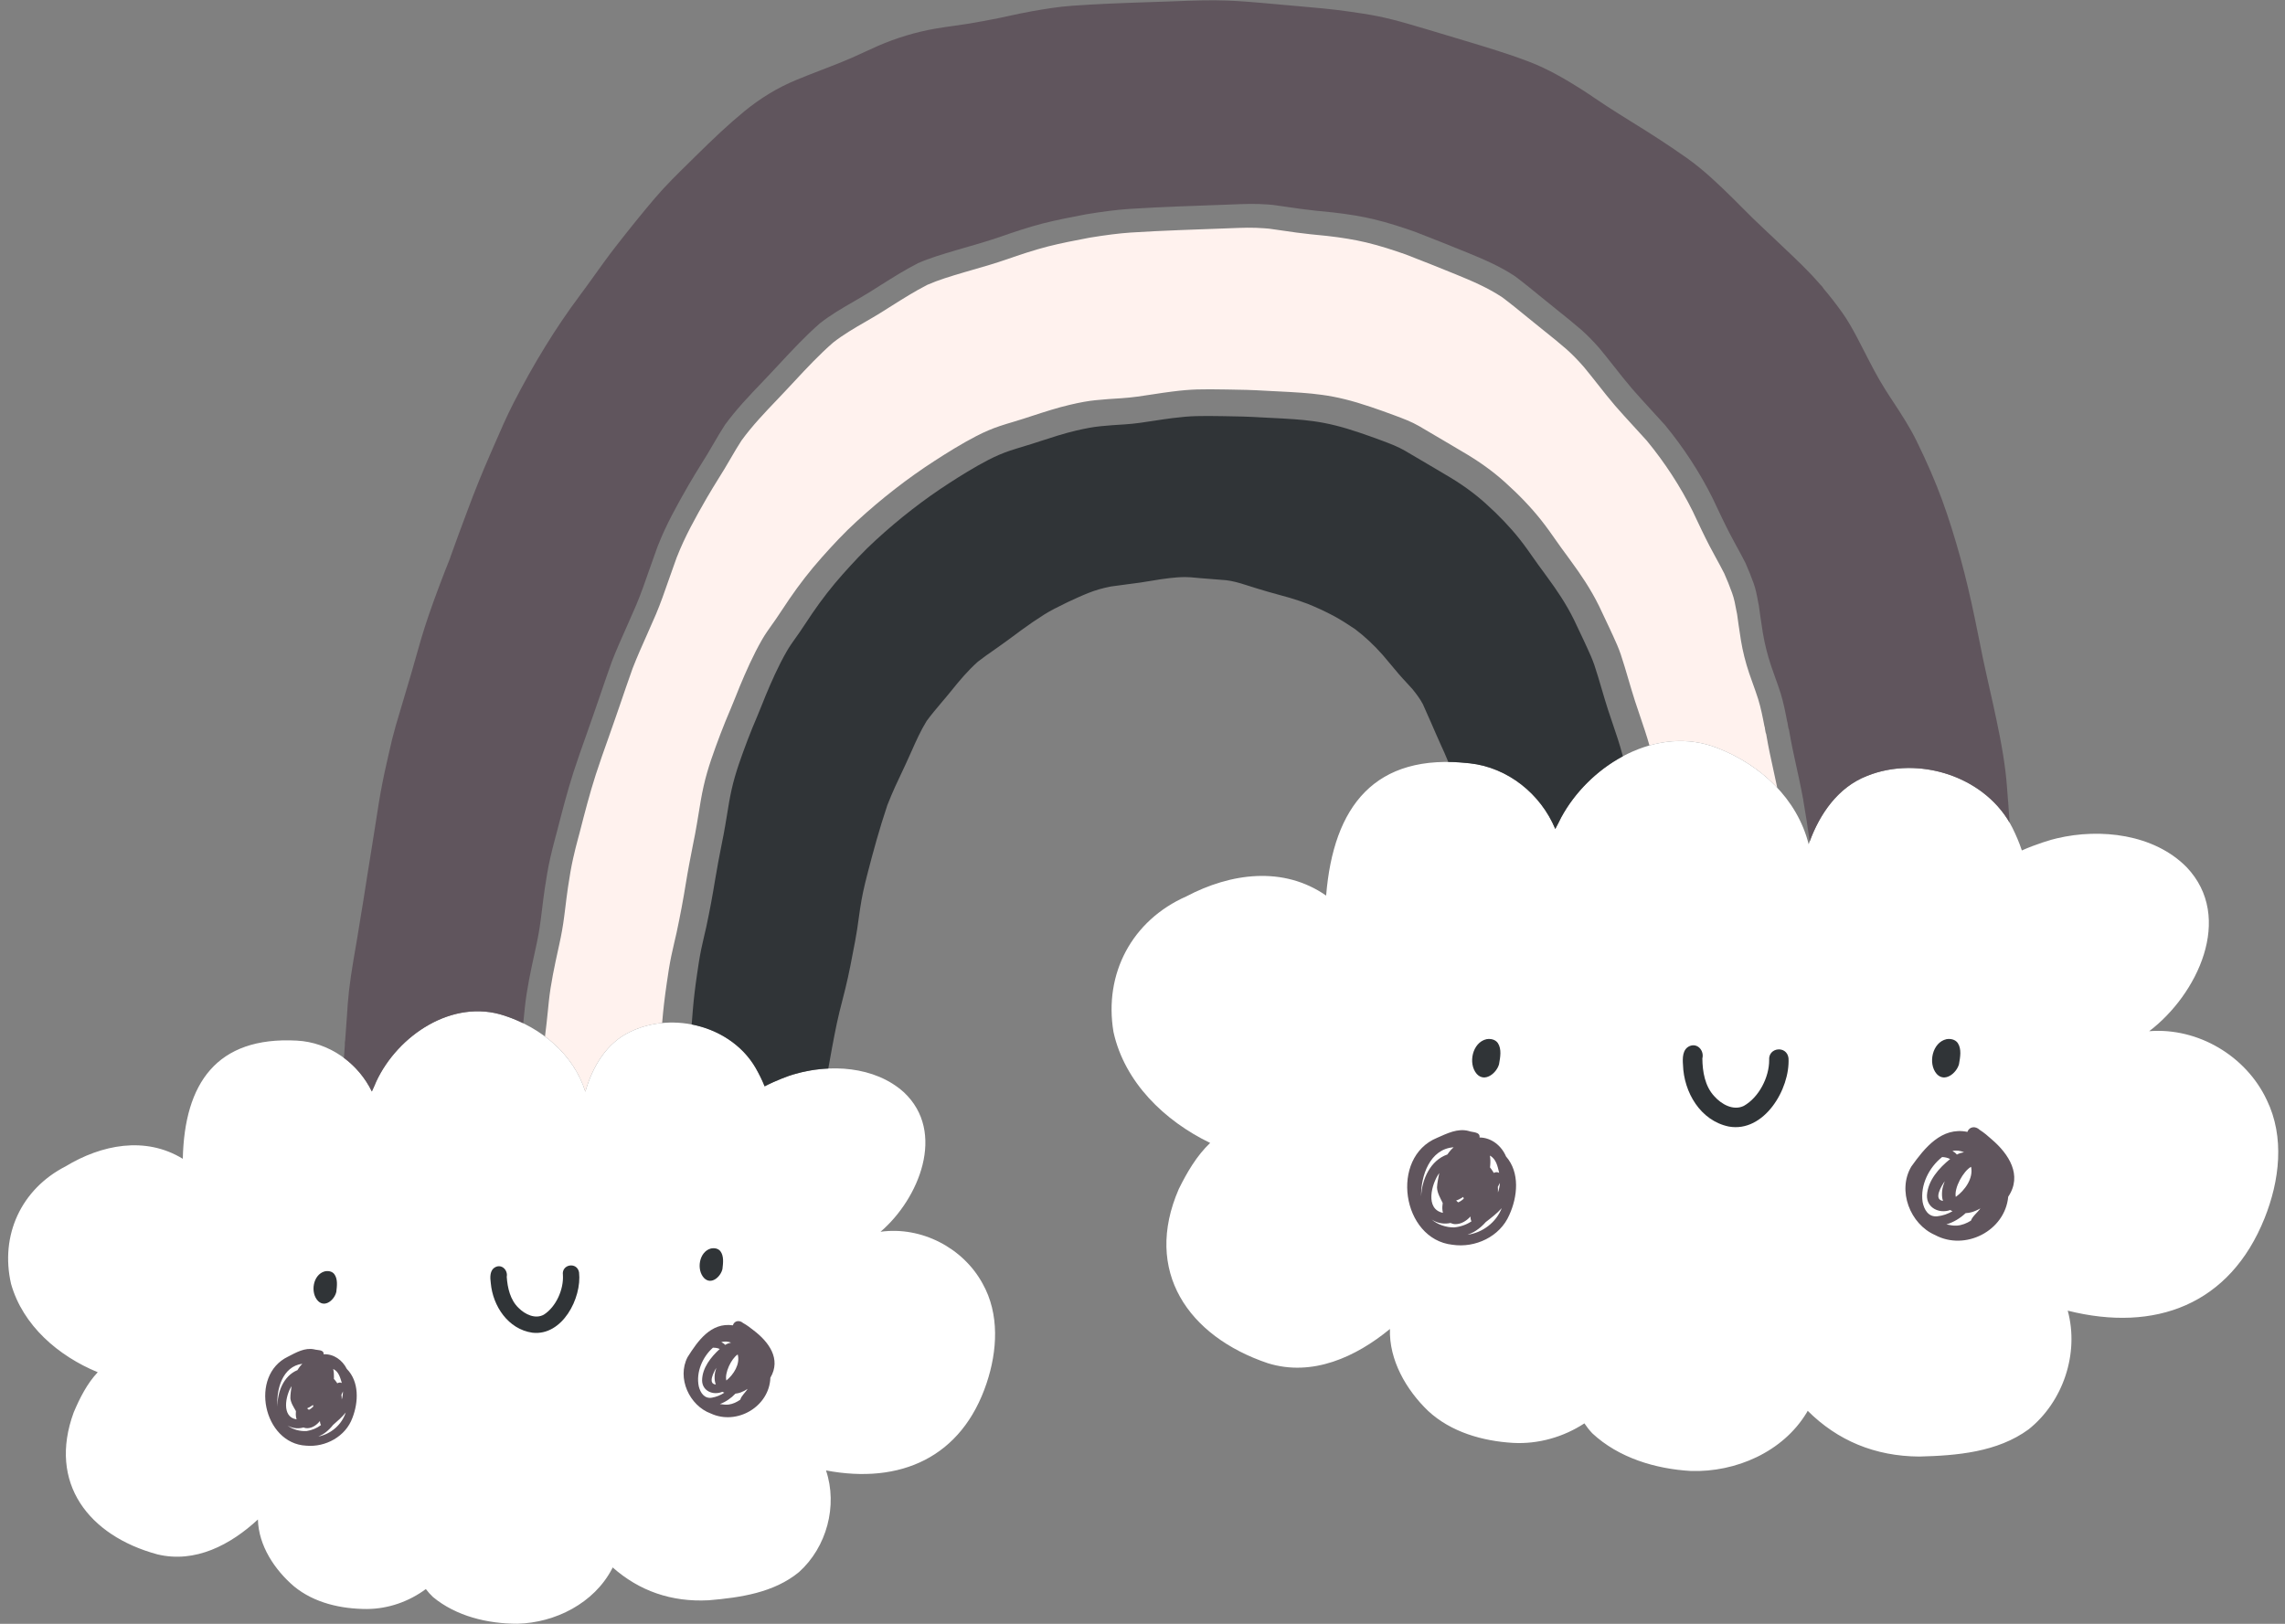
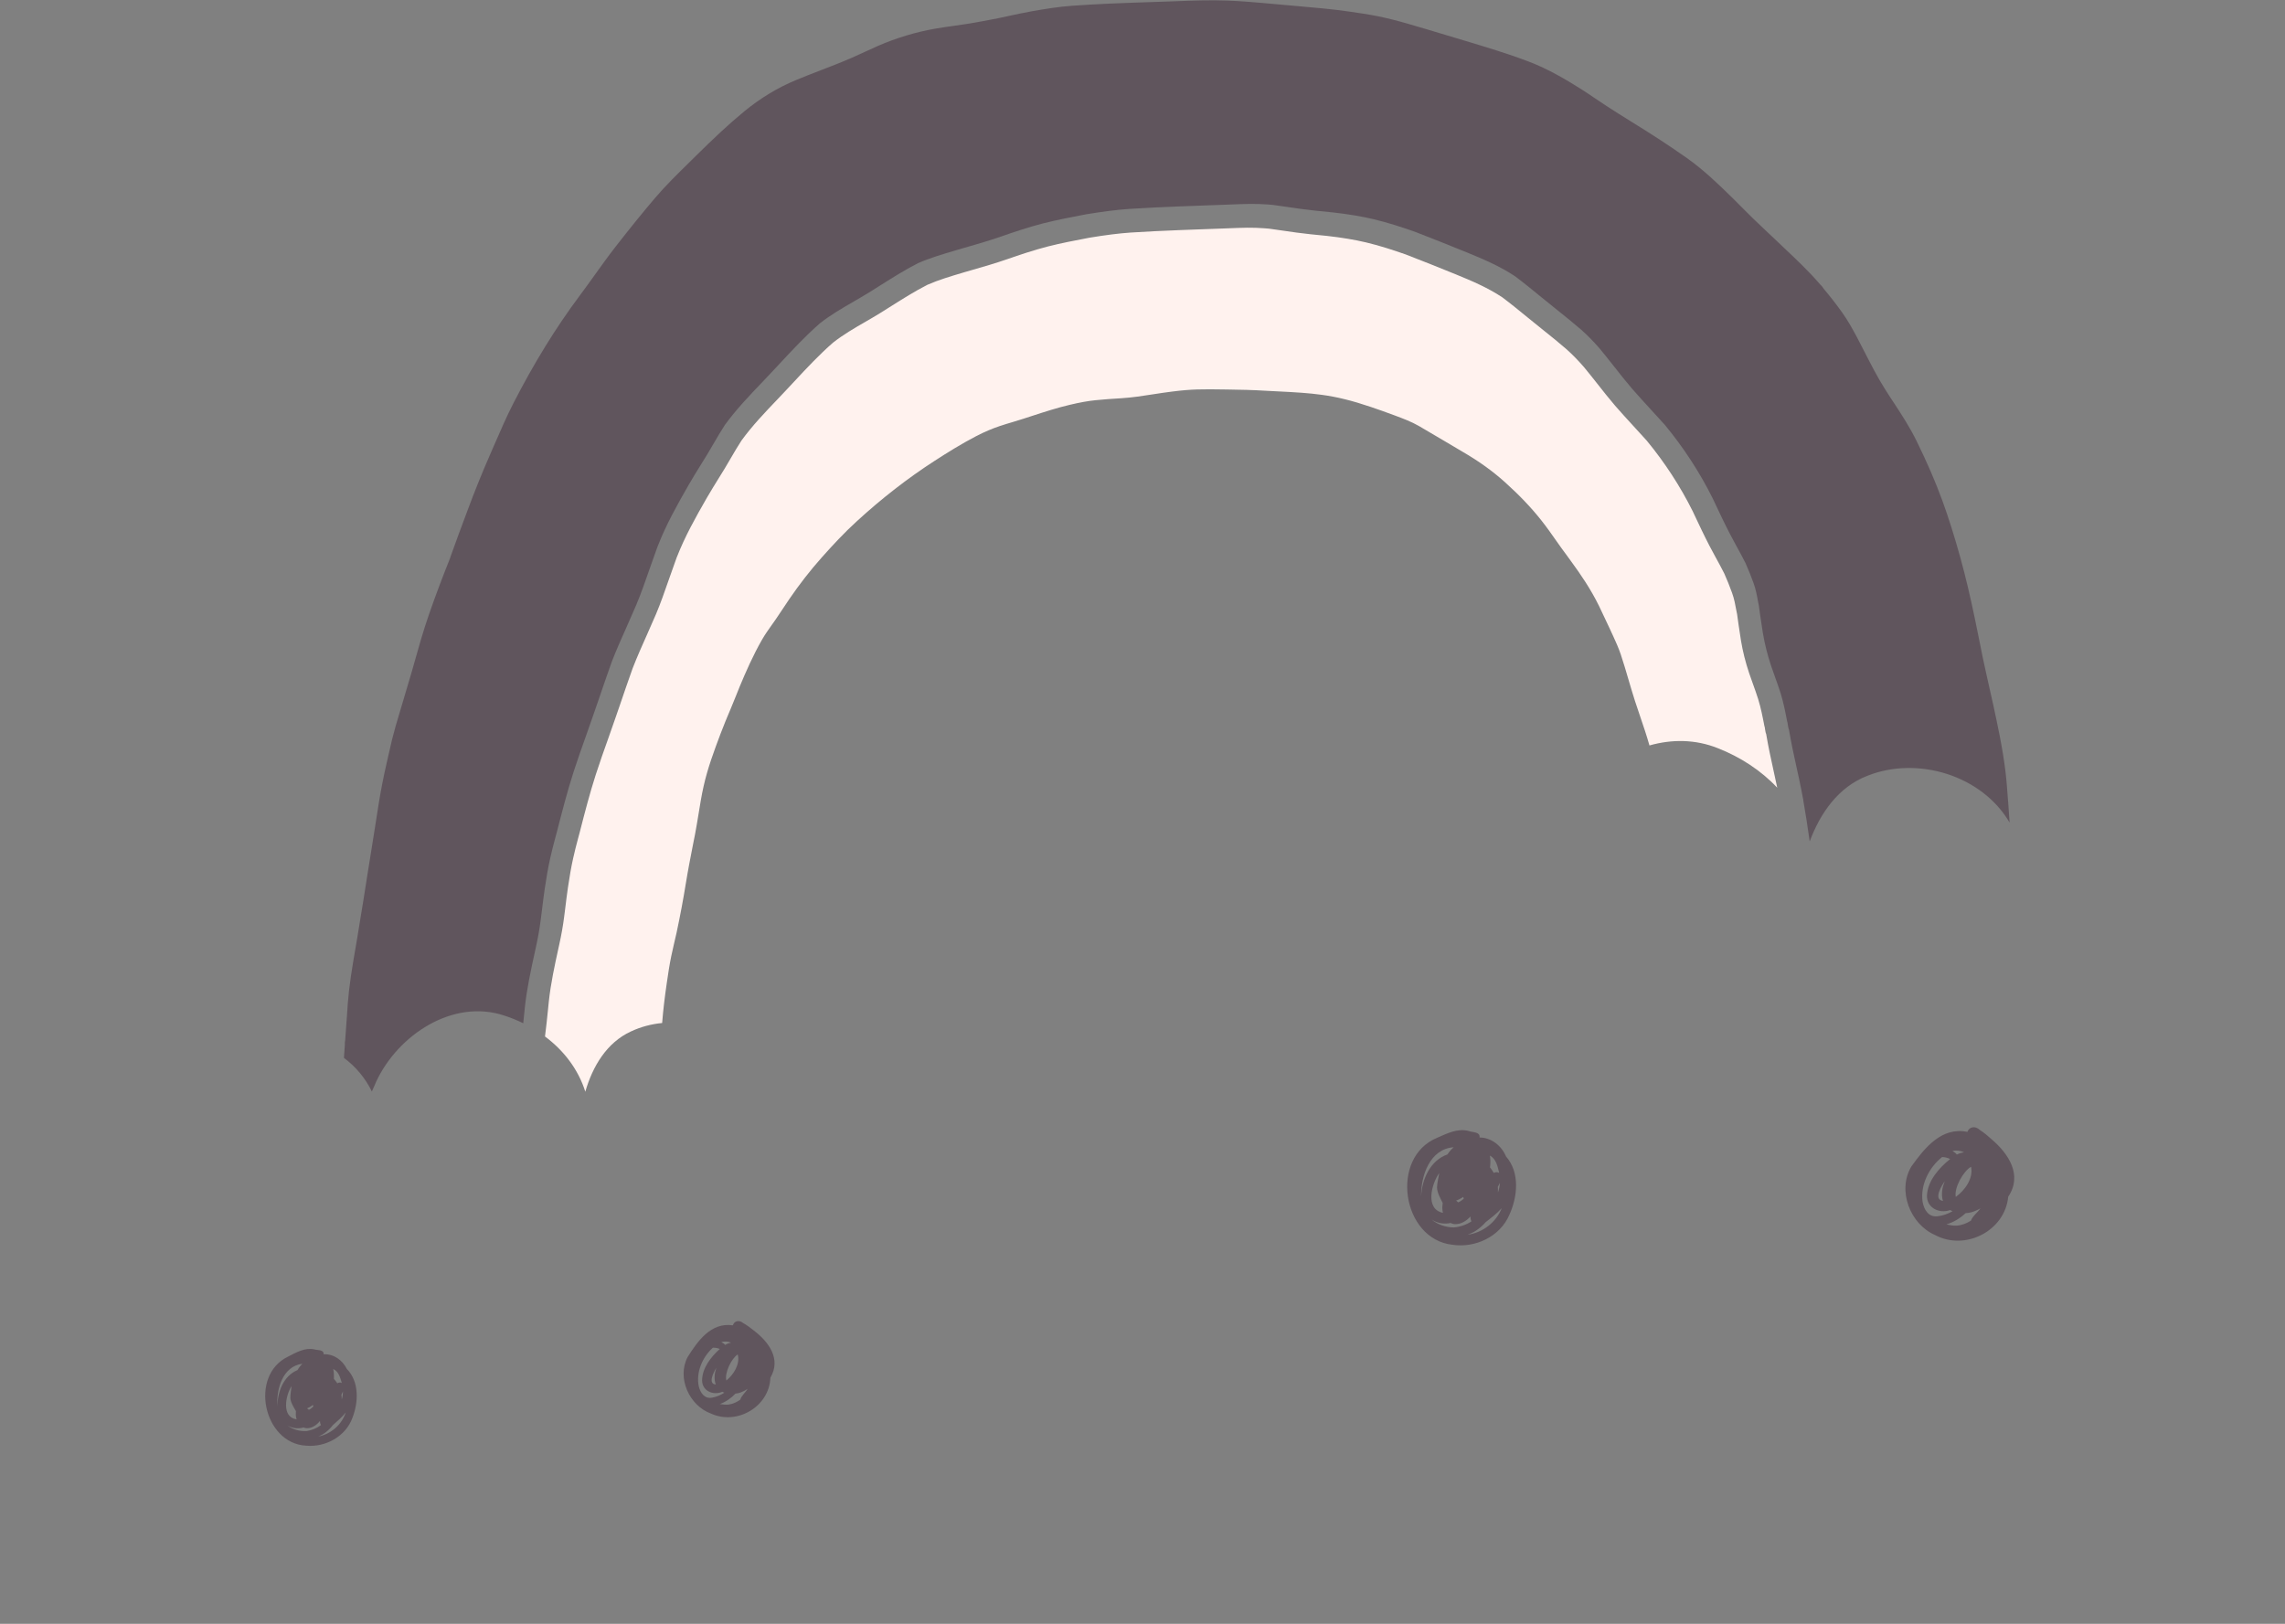
<svg xmlns="http://www.w3.org/2000/svg" fill="#000000" height="559.7" preserveAspectRatio="xMidYMid meet" version="1" viewBox="-2.8 -0.1 787.5 559.7" width="787.5" zoomAndPan="magnify">
  <rect x="-2.8" y="-0.1" width="787.5" height="559.7" fill="#808080" stroke="none" />
  <g>
    <g id="change1_1">
      <path clip-rule="evenodd" d="M225.401,352.507l0.047-0.536 c0.326-4.02,0.833-8.378,1.564-13.325c0.446-3.118,0.911-6.218,1.549-9.284c0.3-1.461,0.655-2.908,0.973-4.354 c0.294-1.212,0.569-2.43,0.843-3.644c1.276-5.977,2.31-11.526,3.187-16.963c0.746-4.616,1.645-9.193,2.544-13.779l0.622-3.123 c0.43-2.291,0.821-4.603,1.194-6.912c0.525-3.231,1.053-6.565,1.792-9.799c1.376-6.165,3.623-12.163,5.808-17.972 c1.102-2.924,2.302-5.796,3.52-8.665c0.609-1.432,1.2-2.884,1.769-4.332c0.427-1.084,0.855-2.169,1.303-3.244 c2.073-4.98,4.609-10.795,7.699-16.179c1.004-1.76,2.2-3.443,3.356-5.073c0.479-0.667,0.957-1.333,1.416-2.005 c0.898-1.298,1.777-2.618,2.637-3.93l2.018-3.025c3.474-5.079,7.213-9.878,11.121-14.271c3.729-4.18,7.792-8.597,12.179-12.576 c8.554-7.847,17.561-14.833,26.744-20.763c4.207-2.721,9.217-5.869,14.435-8.573c2.805-1.446,5.449-2.565,8.049-3.433 c1.543-0.516,3.107-0.986,4.69-1.455c1.151-0.357,2.323-0.709,3.496-1.08l2.99-0.971c4.223-1.375,8.601-2.8,12.991-3.823 c3.551-0.836,6.28-1.326,8.909-1.587c2.919-0.301,5.836-0.49,8.774-0.668c3.695-0.224,7.416-0.8,11.002-1.363 c2.201-0.338,4.383-0.677,6.583-0.943c3.273-0.42,6.035-0.651,8.66-0.725c2.877-0.069,5.79-0.062,8.665-0.003l2.079,0.03 c2.076,0.034,4.157,0.067,6.234,0.126c2.33,0.061,4.639,0.185,6.949,0.316l1.962,0.103l1.436,0.07 c2.873,0.142,5.746,0.288,8.597,0.497c2.349,0.173,4.656,0.39,6.981,0.717c5.136,0.688,10.455,1.998,16.751,4.132 c2.625,0.9,5.271,1.81,7.855,2.788l0.696,0.255c2.76,1.033,5.614,2.1,8.19,3.594c2.807,1.617,5.575,3.266,8.363,4.92 c2.229,1.325,4.438,2.65,6.688,3.958c5.536,3.209,10.273,6.619,14.517,10.424c4.931,4.431,9.05,8.74,12.562,13.178 c1.881,2.374,3.64,4.876,5.27,7.216c1.115,1.606,2.272,3.187,3.448,4.77l1.725,2.38c2.882,3.937,6.554,9.222,9.474,15.204 c1.237,2.547,2.432,5.132,3.648,7.717l0.635,1.39l0.486,1.041c0.953,2.073,1.924,4.216,2.662,6.382 c0.976,2.923,1.854,5.88,2.712,8.841c0.733,2.478,1.464,4.962,2.256,7.422c0.569,1.779,1.178,3.551,1.786,5.324 c1.099,3.226,2.228,6.556,3.173,9.91c7.671-2.176,15.82-2.162,23.606,0.958c7.728,3.036,14.84,7.654,20.431,13.607 c-0.46-2.236-0.951-4.465-1.443-6.69c-0.787-3.587-1.573-7.17-2.249-11.146c0-0.002-0.015-0.288-0.059-0.29 c-0.019-0.002-0.055-0.35-0.055-0.377v0.008c-0.019-0.003-0.076-0.298-0.119-0.298c0-0.003-0.098-0.353-0.098-0.373l-0.076-0.43 l-0.13-0.754l-0.107-0.939l0.009,0.521l-0.094-0.491c-0.588-3.088-1.216-6.28-2.159-9.329c-0.551-1.735-1.164-3.45-1.777-5.159 c-0.455-1.274-0.911-2.54-1.346-3.821c-1.261-3.781-2.172-7.427-2.79-11.142c-0.299-1.833-0.579-3.67-0.835-5.504 c-0.184-1.189-0.351-2.374-0.496-3.566l-0.228-1.127c-0.379-2.085-0.776-4.242-1.509-6.237c-0.811-2.271-1.707-4.484-2.686-6.681 c-0.943-1.876-1.949-3.715-2.954-5.55c-0.725-1.347-1.45-2.689-2.174-4.052c-1.808-3.48-3.47-7.033-5.149-10.584l-0.581-1.238 c-4.293-8.624-9.635-16.83-15.86-24.378c-1.589-1.788-3.201-3.55-4.833-5.3c-2.04-2.232-4.099-4.465-6.095-6.771 c-2.118-2.479-4.149-5.048-6.162-7.616c-1.526-1.916-3.029-3.838-4.595-5.718c-2.222-2.547-4.181-4.522-6.126-6.231 c-2.476-2.145-5.019-4.208-7.581-6.241c-1.865-1.474-3.71-2.983-5.556-4.49c-2.909-2.381-5.817-4.764-8.834-7.028 c-4.994-3.314-10.482-5.657-16.119-7.955c-5.719-2.331-11.458-4.618-17.198-6.835c-4.01-1.396-8.744-2.981-13.609-4.131 c-3.979-0.94-8.292-1.661-13.541-2.256l-1.061-0.106c-3.112-0.302-6.247-0.606-9.36-1.033l-4.75-0.676l-4.75-0.675l-1.58-0.13 c-1.971-0.143-3.946-0.229-5.902-0.199c-2.101,0.024-4.203,0.109-6.304,0.194l-1.27,0.049l-5.307,0.193 c-3.54,0.127-7.078,0.257-10.614,0.395c-5.578,0.229-11.156,0.472-16.694,0.837c-4.125,0.288-8.503,0.837-14.197,1.771 c-5.156,0.975-9.811,1.878-14.47,3.055c-4.763,1.235-9.556,2.844-14.035,4.399c-3.914,1.361-7.928,2.521-11.838,3.641l-2.719,0.787 l-0.732,0.22c-3.994,1.188-8.154,2.415-12.055,4.121c-4.324,2.204-8.49,4.835-12.53,7.383l-3.808,2.393 c-1.642,1.016-3.322,1.987-5.005,2.961c-3.803,2.196-7.735,4.474-11.218,7.224c-4.754,4.142-9.124,8.835-13.346,13.37l-3.182,3.401 l-2.438,2.579c-4.347,4.542-8.844,9.238-12.576,14.381c-1.306,2.008-2.51,4.063-3.711,6.125c-0.687,1.194-1.375,2.388-2.105,3.581 l-1.948,3.154c-1.415,2.284-2.83,4.567-4.182,6.905c-3.996,6.949-7.522,13.268-10.315,20.382l-0.02,0.029l0,0 c-0.023,0.077-0.066,0.161-0.088,0.243l-0.898,2.52c-0.659,1.806-1.315,3.616-1.93,5.438c-1.318,3.797-2.68,7.719-4.266,11.473 c-0.979,2.305-1.998,4.597-3.018,6.88c-1.714,3.843-3.489,7.811-5.04,11.809c-1.512,4.225-2.963,8.472-4.412,12.724l-1.69,4.884 c-0.726,2.088-1.451,4.176-2.197,6.264c-1.512,4.239-3.023,8.49-4.413,12.785c-2.096,6.526-3.842,13.304-5.52,19.853l-0.559,2.073 c-0.604,2.281-1.206,4.565-1.707,6.882c-0.657,2.938-1.214,6.11-1.783,9.996c-0.358,2.478-0.674,4.968-0.968,7.448l-0.365,2.846 c-0.365,2.879-0.899,5.958-1.667,9.422l-0.275,1.248c-1.315,6.015-2.677,12.236-3.334,18.503l-0.28,2.772 c-0.307,3.019-0.621,6.095-1.026,9.172c6.399,4.778,11.428,11.208,13.896,19.043c2.477-8.645,7.328-16.936,15.752-20.787 C218.053,353.817,221.693,352.864,225.401,352.507L225.401,352.507z" fill="#fff2ee" fill-rule="evenodd" />
    </g>
    <g id="change2_1">
-       <path d="M335.849,442.336c5.89,10.467,5.089,23.189,1.395,34.261c-8.541,25.641-29.728,34.981-55.371,30.124 c4.107,12.193,0.224,26.466-9.298,35.029c-8.655,7.15-20.326,8.814-31.159,9.728c-12.862,0.675-23.922-3.236-33.061-11.323 c-0.092,0.178-0.177,0.356-0.257,0.533c-6.189,11.795-19.501,18.535-32.535,18.875c-10.244,0.016-21.13-2.563-29.144-9.21 c-0.898-0.844-1.715-1.764-2.46-2.742c-5.833,4.321-12.97,6.839-20.31,6.871c-8.863-0.003-18.14-2.059-25.108-7.789 c-6.687-5.696-12.238-14.077-12.453-23.07c-9.388,8.703-21.621,15.216-34.716,12.01c-23.534-6.396-37.732-24.518-28.769-48.918 c2.074-4.905,4.597-9.926,8.279-13.842c-13.578-5.594-25.805-16.089-29.868-30.442c-3.849-16.734,3.459-32.648,18.759-40.498 c12.37-7.495,27.485-10.538,40.427-2.624c0.572-25.923,11.573-42.222,39.281-40.735c11.12,0.556,21.074,7.658,25.876,17.543 c0.625-1.433,1.259-2.713,1.496-3.404c7.456-16.013,26.359-28.7,44.187-22.752c12.71,4.144,23.809,13.267,27.891,26.232 c2.477-8.645,7.328-16.936,15.752-20.787c14.758-6.955,34.628-1.76,42.939,12.572c1.161,2.031,2.222,4.155,3.105,6.356 c3.921-2.045,8.588-3.754,9.929-4.106c12.431-3.729,27.995-2.891,38.005,6.104c14.785,13.772,5.205,36.836-8.001,48.127 C314.7,422.505,329.127,429.973,335.849,442.336L335.849,442.336z M778.412,379.02c6.256,12.836,4.411,27.882-0.752,40.765 c-11.938,29.836-37.742,39.434-67.84,31.868c4.018,14.762-1.594,31.429-13.498,40.925c-10.776,7.879-24.746,9.034-37.67,9.359 c-15.313-0.103-28.167-5.522-38.447-15.763c-0.12,0.205-0.235,0.409-0.342,0.615c-8.175,13.566-24.451,20.63-39.946,20.118 c-12.16-0.7-24.901-4.525-33.946-12.979c-1.008-1.064-1.912-2.215-2.726-3.427c-7.23,4.719-15.877,7.208-24.594,6.729 c-10.519-0.626-21.386-3.717-29.254-11.01c-7.537-7.229-13.537-17.568-13.161-28.257c-11.755,9.671-26.733,16.542-42.052,11.817 c-27.485-9.244-43.066-31.754-30.712-60.086c2.805-5.676,6.154-11.46,10.799-15.849c-15.724-7.593-29.501-20.909-33.315-38.233 c-3.393-20.135,6.399-38.51,25.111-46.753c15.211-8.027,33.365-10.577,48.171-0.274c2.5-30.729,16.703-49.304,49.487-45.592 c13.161,1.44,24.478,10.572,29.482,22.639c0.844-1.656,1.685-3.13,2.016-3.934c9.974-18.484,33.302-32.215,54.047-23.902 c14.795,5.811,27.33,17.42,31.265,33.096c3.546-10.086,9.888-19.588,20.158-23.567c18.005-7.218,41.226,0.341,50.084,17.938 c1.235,2.493,2.346,5.088,3.239,7.765c4.799-2.152,10.458-3.855,12.074-4.18c15.018-3.551,33.432-1.462,44.682,9.917 c16.583,17.385,3.592,44.091-12.876,56.563C754.702,353.994,771.301,363.871,778.412,379.02L778.412,379.02z" fill="#ffffff" />
-     </g>
+       </g>
    <g id="change3_1">
-       <path d="M106.817,448.329c-2.762-2.852-1.79-9.048,2.24-10.204c1.176-0.27,2.519-0.093,3.329,0.897 c1.292,1.704,0.951,4.152,0.723,6.144C112.523,447.811,109.293,450.766,106.817,448.329L106.817,448.329z M443.242,144.4 c-2.684-0.196-5.386-0.332-8.088-0.468l-1.352-0.065l-1.843-0.097c-2.173-0.123-4.345-0.241-6.538-0.297 c-1.956-0.057-3.909-0.086-5.864-0.119l-1.956-0.029c-2.704-0.053-5.446-0.063-8.152,0.002c-2.47,0.07-5.068,0.289-8.146,0.682 c-2.069,0.251-4.123,0.572-6.193,0.888c-3.374,0.529-6.874,1.071-10.351,1.282c-2.762,0.167-5.507,0.346-8.255,0.629 c-2.471,0.246-5.039,0.705-8.379,1.493c-4.132,0.961-8.249,2.301-12.221,3.595l-2.813,0.914c-1.102,0.349-2.206,0.68-3.29,1.014 c-1.488,0.443-2.959,0.884-4.411,1.37c-2.446,0.815-4.932,1.869-7.572,3.229c-4.907,2.544-9.622,5.504-13.58,8.064 c-8.638,5.578-17.111,12.151-25.159,19.534c-4.126,3.745-7.95,7.9-11.457,11.832c-3.677,4.131-7.196,8.647-10.462,13.425 l-1.897,2.844c-0.809,1.237-1.636,2.478-2.481,3.699c-0.431,0.632-0.881,1.258-1.332,1.886c-1.088,1.533-2.213,3.117-3.158,4.774 c-2.907,5.062-5.292,10.533-7.242,15.219c-0.421,1.011-0.823,2.031-1.227,3.051c-0.535,1.363-1.091,2.727-1.663,4.076 c-1.147,2.698-2.275,5.401-3.312,8.153c-2.055,5.464-4.169,11.105-5.464,16.906c-0.695,3.041-1.191,6.18-1.686,9.218 c-0.35,2.173-0.718,4.346-1.125,6.503l-0.583,2.938c-0.847,4.313-1.692,8.62-2.394,12.962c-0.825,5.115-1.797,10.335-2.997,15.958 c-0.258,1.142-0.516,2.287-0.794,3.427c-0.298,1.361-0.634,2.722-0.915,4.096c-0.6,2.887-1.038,5.802-1.456,8.735 c-0.69,4.654-1.166,8.754-1.472,12.535c-0.141,1.576-0.262,3.158-0.379,4.742c9.027,1.741,17.364,6.913,22.04,14.978 c1.161,2.031,2.222,4.155,3.105,6.356c3.921-2.045,8.588-3.754,9.929-4.106c3.793-1.138,7.878-1.85,12.007-2.035 c0.163-0.888,0.324-1.776,0.483-2.665c0.53-2.931,1.041-5.854,1.624-8.767c0.542-2.729,1.085-5.456,1.756-8.149 c0.297-1.217,0.611-2.433,0.926-3.648c0.374-1.463,0.766-2.92,1.104-4.379c1.265-5.161,2.257-10.476,3.228-15.619l0.163-0.859 c0.504-2.634,0.882-5.293,1.241-7.955l0.442-3.077c0.542-3.686,1.362-7.559,2.581-12.187c1.809-7.006,4.044-15.275,6.808-23.479 c1.707-4.392,3.741-8.711,5.738-12.886l0.609-1.306c0.702-1.478,1.37-2.971,2.019-4.462c1.544-3.48,3.145-7.083,5.198-10.387 c1.611-2.183,3.387-4.286,5.105-6.325c1.103-1.301,2.223-2.607,3.29-3.943c2.749-3.431,5.757-7.042,9.251-10.144 c1.872-1.467,3.834-2.821,5.779-4.182l1.333-0.937c2.203-1.546,4.37-3.16,6.557-4.778l1.278-0.952 c2.539-1.861,5.167-3.654,7.812-5.333c2.292-1.449,4.801-2.678,7.235-3.869l0.996-0.49c2.378-1.104,4.756-2.211,7.205-3.176 c2.302-0.918,4.8-1.636,7.644-2.192l5.001-0.672l5.02-0.668c1.375-0.194,2.769-0.427,4.143-0.661 c1.999-0.335,4.014-0.671,6.029-0.887c1.447-0.158,3.37-0.346,5.308-0.362c0.658,0,1.315,0.03,1.972,0.077 c0.583,0.044,1.167,0.102,1.77,0.157l1.405,0.131l3.906,0.308c1.734,0.134,3.486,0.268,5.219,0.418 c2.262,0.283,4.354,0.864,6.788,1.651c2.562,0.821,5.143,1.63,7.725,2.362c1.217,0.359,2.455,0.69,3.691,1.028 c1.219,0.331,2.456,0.662,3.674,1.021c2.109,0.611,4.125,1.32,6.158,2.072c2.994,1.205,5.983,2.581,8.846,4.097 c2.66,1.417,5.152,3.065,7.498,4.628c3.319,2.516,6.426,5.407,9.471,8.84l1.842,2.189c1.216,1.456,2.433,2.912,3.666,4.362 c0.931,1.081,1.881,2.124,2.866,3.168c0.664,0.716,1.327,1.438,1.971,2.168c1.466,1.811,2.608,3.379,3.544,5.132 c0.984,2.156,1.931,4.327,2.878,6.5l1.51,3.47c0.543,1.243,1.107,2.483,1.65,3.722c0.947,2.055,1.878,4.123,2.726,6.219 c2.35,0.021,4.81,0.175,7.386,0.467c13.161,1.44,24.478,10.572,29.482,22.639c0.844-1.656,1.685-3.13,2.016-3.934 c4.692-8.694,12.337-16.336,21.279-21.128l-0.208-0.788c-0.942-3.499-2.121-6.981-3.265-10.343 c-0.573-1.669-1.145-3.335-1.682-5.01c-0.743-2.313-1.432-4.65-2.119-6.983c-0.808-2.783-1.635-5.566-2.553-8.316 c-0.694-2.04-1.607-4.055-2.504-6.004l-0.457-0.98l-0.598-1.308c-1.144-2.431-2.269-4.861-3.433-7.258 c-2.746-5.626-6.202-10.6-8.912-14.302l-1.623-2.24c-1.105-1.488-2.194-2.976-3.244-4.486c-1.532-2.202-3.188-4.553-4.957-6.788 c-3.306-4.175-7.178-8.229-11.818-12.398c-3.993-3.578-8.448-6.787-13.658-9.806c-2.116-1.23-4.195-2.478-6.292-3.723 c-2.621-1.557-5.225-3.107-7.866-4.629c-2.423-1.405-5.109-2.41-7.705-3.38l-0.653-0.242c-2.433-0.919-4.921-1.776-7.391-2.622 c-5.922-2.008-10.927-3.241-15.758-3.887C447.621,144.767,445.451,144.563,443.242,144.4L443.242,144.4z M664.646,370.045 c-3.08-3.58-1.49-10.866,3.376-11.956c1.415-0.237,2.997,0.067,3.889,1.298c1.413,2.113,0.836,4.995,0.426,7.344 C671.455,369.832,667.413,373.109,664.646,370.045L664.646,370.045z M593.007,388.192c-9.792-2.019-15.51-11.827-15.785-21.313 c-0.172-2.294-0.187-5.286,2.241-6.398c2.758-1.21,5.126,1.558,4.436,4.231c0.047,4.568,0.878,9.572,4.101,13.021 c2.442,2.766,6.548,5.122,10.189,3.34c5.237-2.949,8.763-9.925,8.733-15.763c-0.362-4.469,6.114-5.14,6.669-0.686 C614.169,375.292,605.144,390.382,593.007,388.192L593.007,388.192z M506.132,370.045c-3.078-3.58-1.489-10.866,3.376-11.956 c1.414-0.237,2.997,0.067,3.889,1.298c1.413,2.113,0.836,4.995,0.427,7.344C512.942,369.832,508.899,373.109,506.132,370.045 L506.132,370.045z M239.893,440.453c-2.762-2.851-1.789-9.046,2.241-10.204c1.176-0.27,2.52-0.092,3.329,0.898 c1.291,1.703,0.949,4.151,0.723,6.143C245.598,439.936,242.369,442.89,239.893,440.453L239.893,440.453z M180.653,459.249 c-8.321-1.208-13.609-9.158-14.312-17.11c-0.256-1.917-0.419-4.427,1.565-5.482c2.254-1.153,4.38,1.054,3.934,3.332 c0.266,3.833,1.214,7.993,4.09,10.729c2.187,2.2,5.752,3.975,8.72,2.298c4.25-2.737,6.864-8.768,6.55-13.667 c-0.527-3.734,4.876-4.619,5.564-0.907C197.779,447.367,190.951,460.486,180.653,459.249L180.653,459.249z" fill="#303437" />
-     </g>
+       </g>
    <g id="change4_1">
      <path d="M427.077,0.493c-2.287-0.165-4.551-0.315-6.817-0.398c-6-0.231-12.072,0.002-17.951,0.226l-3.027,0.113 l-4.926,0.165c-5.122,0.174-10.221,0.346-15.344,0.571c-4.02,0.193-8.085,0.416-12.107,0.695 c-4.866,0.338-9.632,1.137-14.118,1.921c-2.578,0.461-5.158,1.017-7.717,1.567l-3.838,0.825c-3.36,0.686-6.761,1.279-10.142,1.869 c-1.796,0.291-3.248,0.487-4.677,0.689c-2.274,0.315-4.526,0.634-6.779,1.021c-3.445,0.603-6.698,1.371-9.913,2.337 c-3.561,1.074-6.756,2.242-9.826,3.577c-1.524,0.673-3.05,1.372-4.574,2.076c-1.525,0.704-3.05,1.401-4.573,2.074 c-3.527,1.54-7.137,2.927-10.725,4.31c-2.85,1.099-5.678,2.194-8.486,3.364c-6.289,2.6-12.295,6.239-17.885,10.832 c-5.526,4.536-10.625,9.394-16.607,15.283l-2.288,2.26c-4.024,3.939-8.18,8.01-11.888,12.369 c-4.105,4.823-8.392,10.118-13.5,16.667c-2.543,3.269-4.96,6.64-7.375,10.01c-1.64,2.285-3.28,4.569-4.963,6.82 c-8.281,11.091-15.78,23.271-22.947,37.248c-2.33,4.567-4.404,9.349-6.411,13.975l-1.803,4.141 c-2.571,5.883-5.058,12.023-7.557,18.77c-2.087,5.491-4.088,11.002-6.069,16.515l0.202-0.432 c-2.419,6.011-5.052,12.916-7.447,19.837c-1.959,5.652-3.6,11.505-5.194,17.163l-0.578,2.071c-1.085,3.758-2.21,7.505-3.337,11.25 c-0.76,2.591-1.542,5.174-2.302,7.766c-0.853,2.954-1.645,6.144-2.493,10.036l-0.659,2.924c-0.517,2.288-1.033,4.582-1.465,6.879 c-0.904,4.549-1.592,9.12-2.302,13.692c-0.343,2.165-0.685,4.323-1.027,6.488c-0.632,3.893-1.264,7.792-1.876,11.696l-1.345,8.577 l-0.753,4.552c-0.853,5.294-1.706,10.593-2.645,15.885c-0.654,3.873-1.172,7.388-1.557,10.735c-0.336,2.983-0.542,5.99-0.726,8.997 l-0.171,2.252l-0.203,2.847l-0.203,2.833c-0.117,0.512-0.149,1.053-0.116,1.6c-0.109,1.53-0.213,3.027-0.313,4.495 c4.051,3.013,7.391,7.002,9.62,11.59c0.625-1.433,1.259-2.713,1.496-3.404c7.456-16.013,26.359-28.7,44.187-22.752 c2.223,0.725,4.396,1.602,6.491,2.625c0.085-0.821,0.168-1.639,0.251-2.454l0.291-2.879c0.682-6.507,2.095-12.969,3.461-19.214 l0.283-1.294c0.8-3.597,1.354-6.796,1.733-9.783l0.379-2.958c0.306-2.575,0.634-5.159,1.005-7.733 c0.592-4.034,1.171-7.331,1.853-10.38c0.52-2.408,1.146-4.779,1.773-7.146l0.579-2.153c1.745-6.8,3.558-13.84,5.734-20.617 c1.442-4.459,3.013-8.871,4.584-13.277c0.773-2.167,1.526-4.335,2.278-6.503l1.756-5.072c1.506-4.415,3.012-8.825,4.583-13.212 c1.609-4.152,3.457-8.272,5.235-12.261c1.059-2.374,2.116-4.752,3.132-7.146c1.649-3.898,3.063-7.97,4.43-11.915 c0.639-1.89,1.321-3.768,2.004-5.647l0.933-2.616c0.024-0.083,0.068-0.17,0.092-0.251l0,0l0.022-0.03 c2.899-7.386,6.561-13.949,10.71-21.164c1.405-2.429,2.873-4.799,4.343-7.171l2.025-3.275c0.757-1.238,1.471-2.477,2.185-3.716 c1.248-2.142,2.497-4.276,3.853-6.361c3.876-5.34,8.544-10.216,13.058-14.932l2.533-2.678l3.304-3.531 c4.383-4.709,8.922-9.584,13.86-13.886c3.616-2.854,7.698-5.219,11.647-7.501c1.747-1.011,3.492-2.02,5.197-3.074l3.953-2.487 c4.197-2.644,8.522-5.378,13.014-7.664c4.049-1.772,8.37-3.046,12.518-4.28l0.76-0.228l2.822-0.818 c4.059-1.164,8.228-2.365,12.293-3.781c4.651-1.614,9.629-3.285,14.575-4.568c4.839-1.222,9.671-2.16,15.025-3.175 c5.913-0.969,10.459-1.54,14.74-1.839c5.752-0.376,11.546-0.632,17.336-0.868c3.676-0.144,7.349-0.278,11.023-0.411l5.511-0.2 l1.318-0.052c2.183-0.087,4.367-0.177,6.547-0.203c2.031-0.03,4.082,0.061,6.13,0.209l1.639,0.135l4.934,0.701l4.932,0.702 c3.232,0.442,6.487,0.758,9.72,1.073l1.099,0.108c5.454,0.62,9.931,1.368,14.06,2.343c5.053,1.194,9.969,2.842,14.133,4.29 c5.961,2.303,11.922,4.677,17.861,7.097c5.851,2.386,11.552,4.822,16.737,8.262c3.132,2.351,6.154,4.826,9.176,7.298 c1.914,1.564,3.829,3.132,5.767,4.662c2.662,2.113,5.3,4.256,7.873,6.48c2.018,1.778,4.055,3.827,6.361,6.473 c1.626,1.951,3.189,3.948,4.772,5.939c2.089,2.665,4.2,5.333,6.399,7.906c2.073,2.395,4.213,4.714,6.329,7.031 c1.694,1.817,3.367,3.646,5.019,5.504c6.464,7.838,12.011,16.358,16.468,25.317l0.603,1.282c1.747,3.689,3.472,7.38,5.349,10.993 c0.752,1.414,1.504,2.807,2.256,4.206c1.045,1.907,2.091,3.815,3.07,5.764c1.016,2.281,1.946,4.58,2.789,6.938 c0.762,2.069,1.173,4.31,1.566,6.475l0.238,1.168c0.15,1.239,0.322,2.469,0.516,3.704c0.268,1.905,0.558,3.812,0.868,5.715 c0.641,3.857,1.588,7.644,2.898,11.57c0.451,1.331,0.923,2.643,1.396,3.968c0.638,1.776,1.274,3.556,1.845,5.359 c0.979,3.166,1.631,6.48,2.242,9.687l0.098,0.51l-0.012-0.543l0.112,0.976l0.136,0.784l0.079,0.447 c0,0.018,0.101,0.384,0.101,0.385c0.043,0,0.102,0.306,0.125,0.309v-0.006c-0.001,0.026,0.036,0.388,0.056,0.39 c0.043,0.003,0.06,0.298,0.06,0.301c0.701,4.128,1.519,7.849,2.335,11.574c0.639,2.89,1.277,5.782,1.85,8.691 c0.157,0.881,0.334,1.797,0.513,2.717l0.12,0.467l-0.043,0.005c0.842,4.823,1.591,9.622,2.244,14.38 c3.607-9.724,9.867-18.751,19.809-22.603c17.364-6.961,39.578-0.177,49.082,16.099c-0.143-2.28-0.295-4.559-0.467-6.835 l-0.091-0.95c-0.243-3.27-0.464-6.542-0.858-9.792c-0.449-3.748-1.09-7.68-1.998-12.369c-1.423-7.2-3.039-14.421-4.44-20.527 c-0.98-4.276-1.852-8.582-2.7-12.89c-0.457-2.239-0.912-4.483-1.368-6.718c-1.588-7.68-3.212-14.54-4.972-20.966 c-2.127-7.677-4.128-14.014-6.287-19.95c-2.407-6.574-5.308-13.272-8.847-20.469c-2.311-4.749-5.23-9.219-8.067-13.543 c-0.925-1.413-1.87-2.822-2.752-4.254c-2.666-4.188-4.938-8.659-7.149-12.983c-0.855-1.653-1.688-3.309-2.565-4.962 c-1.503-2.83-3.155-5.823-5.113-8.563c-2.042-2.866-4.131-5.551-6.372-8.203c-0.378-0.635-0.799-1.116-1.267-1.545 c-3.828-4.47-8.18-8.569-12.383-12.536l-3.099-2.948l-2.867-2.698c-1.613-1.512-3.206-3.027-4.798-4.567 c-1.293-1.262-2.566-2.541-3.838-3.82c-1.102-1.106-2.205-2.214-3.309-3.307c-4.752-4.677-9.867-9.58-15.581-13.635 c-5.948-4.182-12.181-8.267-19.079-12.492c-2.905-1.783-5.766-3.611-8.625-5.457c-1.324-0.852-2.624-1.745-3.948-2.632 c-1.472-1.004-2.943-2-4.438-2.952c-5.338-3.384-11.704-7.19-18.503-9.754c-7.27-2.763-14.745-5.004-21.983-7.176l-6.509-1.956 c-4.36-1.308-8.677-2.622-13.038-3.869c-3.717-1.075-7.027-1.912-10.168-2.56c-3.485-0.702-6.997-1.22-10.27-1.676 c-5.838-0.844-11.853-1.361-17.654-1.864l-3.277-0.288l-4.183-0.378C433.632,1.039,430.355,0.735,427.077,0.493L427.077,0.493z M497.761,428.94c-17.468-1.911-21.676-30.126-5.292-36.853c3.415-1.496,7.118-3.401,10.929-2.351 c1.285,0.507,3.997,0.225,3.711,2.228c4.113,0.034,7.568,2.85,9.127,6.54c4.855,5.542,3.997,13.904,1.117,20.192 C514.132,426.153,505.631,430.128,497.761,428.94L497.761,428.94z M242.199,487.111c-7.417-2.718-11.778-12.241-8.035-19.433 c3.525-5.599,8.057-12.063,15.609-10.97c0.502-1.635,2.285-1.87,3.492-0.816c1.31,0.724,2.51,1.625,3.675,2.561 c5.189,3.929,9.58,9.853,5.762,16.312C262.35,484.747,251.166,491.262,242.199,487.111L242.199,487.111z M248.344,484.014 c1.451-0.196,2.802-0.839,3.986-1.681c0.366-1.334,1.812-2.479,2.517-3.715c-0.743,0.51-1.555,0.923-2.405,1.236 c-0.571,0.21-1.174,0.332-1.783,0.402c-1.5,1.579-3.321,2.835-5.369,3.591C246.301,483.996,247.323,484.142,248.344,484.014 L248.344,484.014z M242.555,481.645c1.523-0.255,2.992-0.865,4.279-1.714c-0.226-0.084-0.446-0.181-0.663-0.294 c-0.009-0.005-0.018-0.01-0.027-0.015c-3.102,1.311-6.901-0.213-6.975-3.889c0.021-4.311,3.03-8.092,6.084-10.872 c-0.736-0.326-1.552-0.46-2.356-0.435c-3.62,3.218-5.88,8.508-4.871,13.322C238.575,479.96,239.978,482.097,242.555,481.645 L242.555,481.645z M243.899,477.101c-0.373-0.879-0.442-1.887-0.414-2.822c0.03-0.987,0.286-1.965,0.58-2.904 C243.233,472.745,241,476.884,243.899,477.101L243.899,477.101z M247.532,475.724c2.502-2.022,4.836-5.684,3.913-8.974 c-0.002,0-0.002,0-0.003,0C249.263,468.127,246.85,473.175,247.532,475.724L247.532,475.724z M246.526,462.919 c0.222,0.152,0.415,0.339,0.599,0.532c0.331-0.201,0.673-0.374,1.032-0.503c0.326-0.117,0.663-0.214,1.005-0.284 c-1.065-0.389-2.279-0.51-3.372-0.17C246.044,462.618,246.29,462.76,246.526,462.919L246.526,462.919z M102.716,498.19 c-14.76-0.735-19.695-24.214-6.274-30.676c2.793-1.427,5.807-3.209,9.058-2.517c1.104,0.362,3.367-0.009,3.227,1.686 c3.454-0.175,6.496,2.017,7.988,5.037c4.351,4.411,4.046,11.474,1.941,16.896C116.32,495.036,109.382,498.796,102.716,498.19 L102.716,498.19z M109.268,493.714c-0.716,0.534-1.524,0.961-2.344,1.321c4.34-0.864,8.059-4.061,9.433-8.284 c-1.271,1.613-2.853,2.953-4.389,4.307C111.196,492.058,110.288,492.95,109.268,493.714L109.268,493.714z M102.902,493.141 c1.767-0.273,3.496-0.967,4.921-2.052c-0.242-0.409-0.354-0.911-0.375-1.385c-1.069,1.329-2.566,2.407-4.297,2.469 c-0.48,0.017-0.936-0.077-1.364-0.253c-0.202,0.054-0.406,0.102-0.61,0.143c-1.674,0.332-3.464,0.036-4.922-0.842 C98.099,492.637,100.593,493.294,102.902,493.141L102.902,493.141z M99.418,489.118c-0.063-0.212-0.115-0.429-0.158-0.649 c-0.141-0.715-0.139-1.461-0.072-2.195c-0.776-1.4-1.762-2.805-1.912-4.434c-0.02-1.389,0.241-2.79,0.402-4.172 C95.607,480.913,94.123,488.354,99.418,489.118L99.418,489.118z M103.662,485.822c0.584-0.269,1.074-0.698,1.537-1.138 c-0.051-0.175-0.102-0.35-0.155-0.525c-0.375,0.277-0.767,0.533-1.177,0.771c-0.268,0.155-0.545,0.284-0.829,0.388 c0.145,0.124,0.291,0.245,0.439,0.366C103.538,485.731,103.6,485.777,103.662,485.822L103.662,485.822z M92.832,484.738 c-0.072-4.976,2.045-10.585,6.884-12.592c0.299-0.507,0.632-0.994,1.003-1.448c0.21-0.258,0.437-0.506,0.679-0.74 C94.542,470.844,92.372,478.801,92.832,484.738L92.832,484.738z M114.985,482.269c0.282-0.904,0.4-1.852,0.415-2.796 c-0.173,0.396-0.353,0.788-0.535,1.18C114.941,481.186,114.978,481.725,114.985,482.269L114.985,482.269z M113.236,476.378 c0.072,0.105,0.142,0.212,0.209,0.32c0.463-0.305,1.049-0.371,1.567-0.113c-0.563-1.836-1.089-3.973-2.982-4.831 c0.223,0.921,0.286,1.891,0.26,2.809c-0.005,0.199-0.014,0.397-0.026,0.594C112.616,475.542,112.941,475.95,113.236,476.378 L113.236,476.378z M664.105,425.588c-8.614-3.747-13.12-15.358-8.172-23.631c4.577-6.397,10.411-13.751,19.3-11.925 c0.709-1.906,2.842-2.06,4.201-0.724c1.504,0.952,2.867,2.107,4.182,3.3c5.885,5.028,10.68,12.367,5.695,19.765 C688.19,424.197,674.458,431.145,664.105,425.588L664.105,425.588z M671.618,422.343c1.735-0.131,3.383-0.799,4.848-1.716 c0.53-1.557,2.326-2.814,3.25-4.233c-0.918,0.553-1.91,0.986-2.943,1.299c-0.691,0.209-1.417,0.312-2.144,0.352 c-1.891,1.769-4.141,3.133-6.624,3.885C669.194,422.179,670.396,422.422,671.618,422.343L671.618,422.343z M664.913,419.125 c1.824-0.196,3.611-0.817,5.199-1.735c-0.262-0.115-0.518-0.248-0.766-0.395c-0.011-0.007-0.022-0.013-0.033-0.019 c-3.772,1.338-8.175-0.739-8.006-5.107c0.328-5.115,4.165-9.393,7.986-12.478c-0.852-0.438-1.812-0.656-2.767-0.681 c-4.522,3.564-7.578,9.686-6.718,15.47C660.305,416.845,661.822,419.48,664.913,419.125L664.913,419.125z M666.827,413.824 c-0.382-1.068-0.393-2.271-0.294-3.378c0.105-1.169,0.477-2.311,0.893-3.404C666.342,408.607,663.401,413.365,666.827,413.824 L666.827,413.824z M671.236,412.446c3.113-2.226,6.139-6.408,5.274-10.378c0,0-0.002,0-0.003-0.002 C673.822,403.551,670.604,409.373,671.236,412.446L671.236,412.446z M670.94,397.177c0.253,0.196,0.47,0.43,0.674,0.674 c0.406-0.215,0.824-0.397,1.261-0.525c0.395-0.116,0.8-0.206,1.21-0.267c-1.237-0.536-2.667-0.765-3.99-0.439 C670.389,396.785,670.672,396.97,670.94,397.177L670.94,397.177z M505.853,424.088c-0.888,0.583-1.878,1.033-2.876,1.401 c5.213-0.719,9.852-4.254,11.778-9.171c-1.622,1.826-3.594,3.306-5.512,4.805C508.258,422.257,507.118,423.252,505.853,424.088 L505.853,424.088z M498.336,422.961c2.118-0.2,4.217-0.902,5.986-2.091c-0.258-0.503-0.355-1.106-0.347-1.669 c-1.362,1.501-3.214,2.675-5.275,2.629c-0.57-0.015-1.104-0.159-1.599-0.396c-0.244,0.05-0.489,0.091-0.735,0.125 c-2.009,0.277-4.113-0.201-5.782-1.345C492.672,422.025,495.586,422.981,498.336,422.961L498.336,422.961z M494.484,417.94 c-0.059-0.256-0.106-0.516-0.141-0.781c-0.118-0.857-0.064-1.745,0.068-2.611c-0.823-1.717-1.896-3.454-1.959-5.396 c0.074-1.651,0.483-3.295,0.771-4.925C490.536,407.932,488.252,416.661,494.484,417.94L494.484,417.94z M499.752,414.327 c0.714-0.279,1.325-0.754,1.906-1.243c-0.048-0.213-0.099-0.424-0.149-0.635c-0.465,0.304-0.946,0.58-1.45,0.832 c-0.33,0.166-0.668,0.299-1.013,0.404c0.164,0.156,0.329,0.311,0.496,0.465C499.612,414.209,499.683,414.268,499.752,414.327 L499.752,414.327z M486.975,412.279c0.264-5.912,3.171-12.42,9.055-14.463c0.39-0.58,0.82-1.135,1.293-1.649 c0.267-0.292,0.554-0.571,0.859-0.831C489.98,395.906,486.846,405.2,486.975,412.279L486.975,412.279z M513.444,410.904 c0.398-1.053,0.605-2.171,0.689-3.29c-0.232,0.457-0.474,0.911-0.718,1.362C513.467,409.615,513.472,410.258,513.444,410.904 L513.444,410.904z M511.78,403.789c0.079,0.13,0.154,0.261,0.227,0.394c0.57-0.33,1.269-0.367,1.867-0.024 c-0.538-2.218-1.012-4.792-3.2-5.944c0.201,1.108,0.207,2.265,0.112,3.353c-0.02,0.235-0.045,0.469-0.073,0.704 C511.103,402.753,511.461,403.26,511.78,403.789L511.78,403.789z" fill="#60555d" />
    </g>
  </g>
</svg>